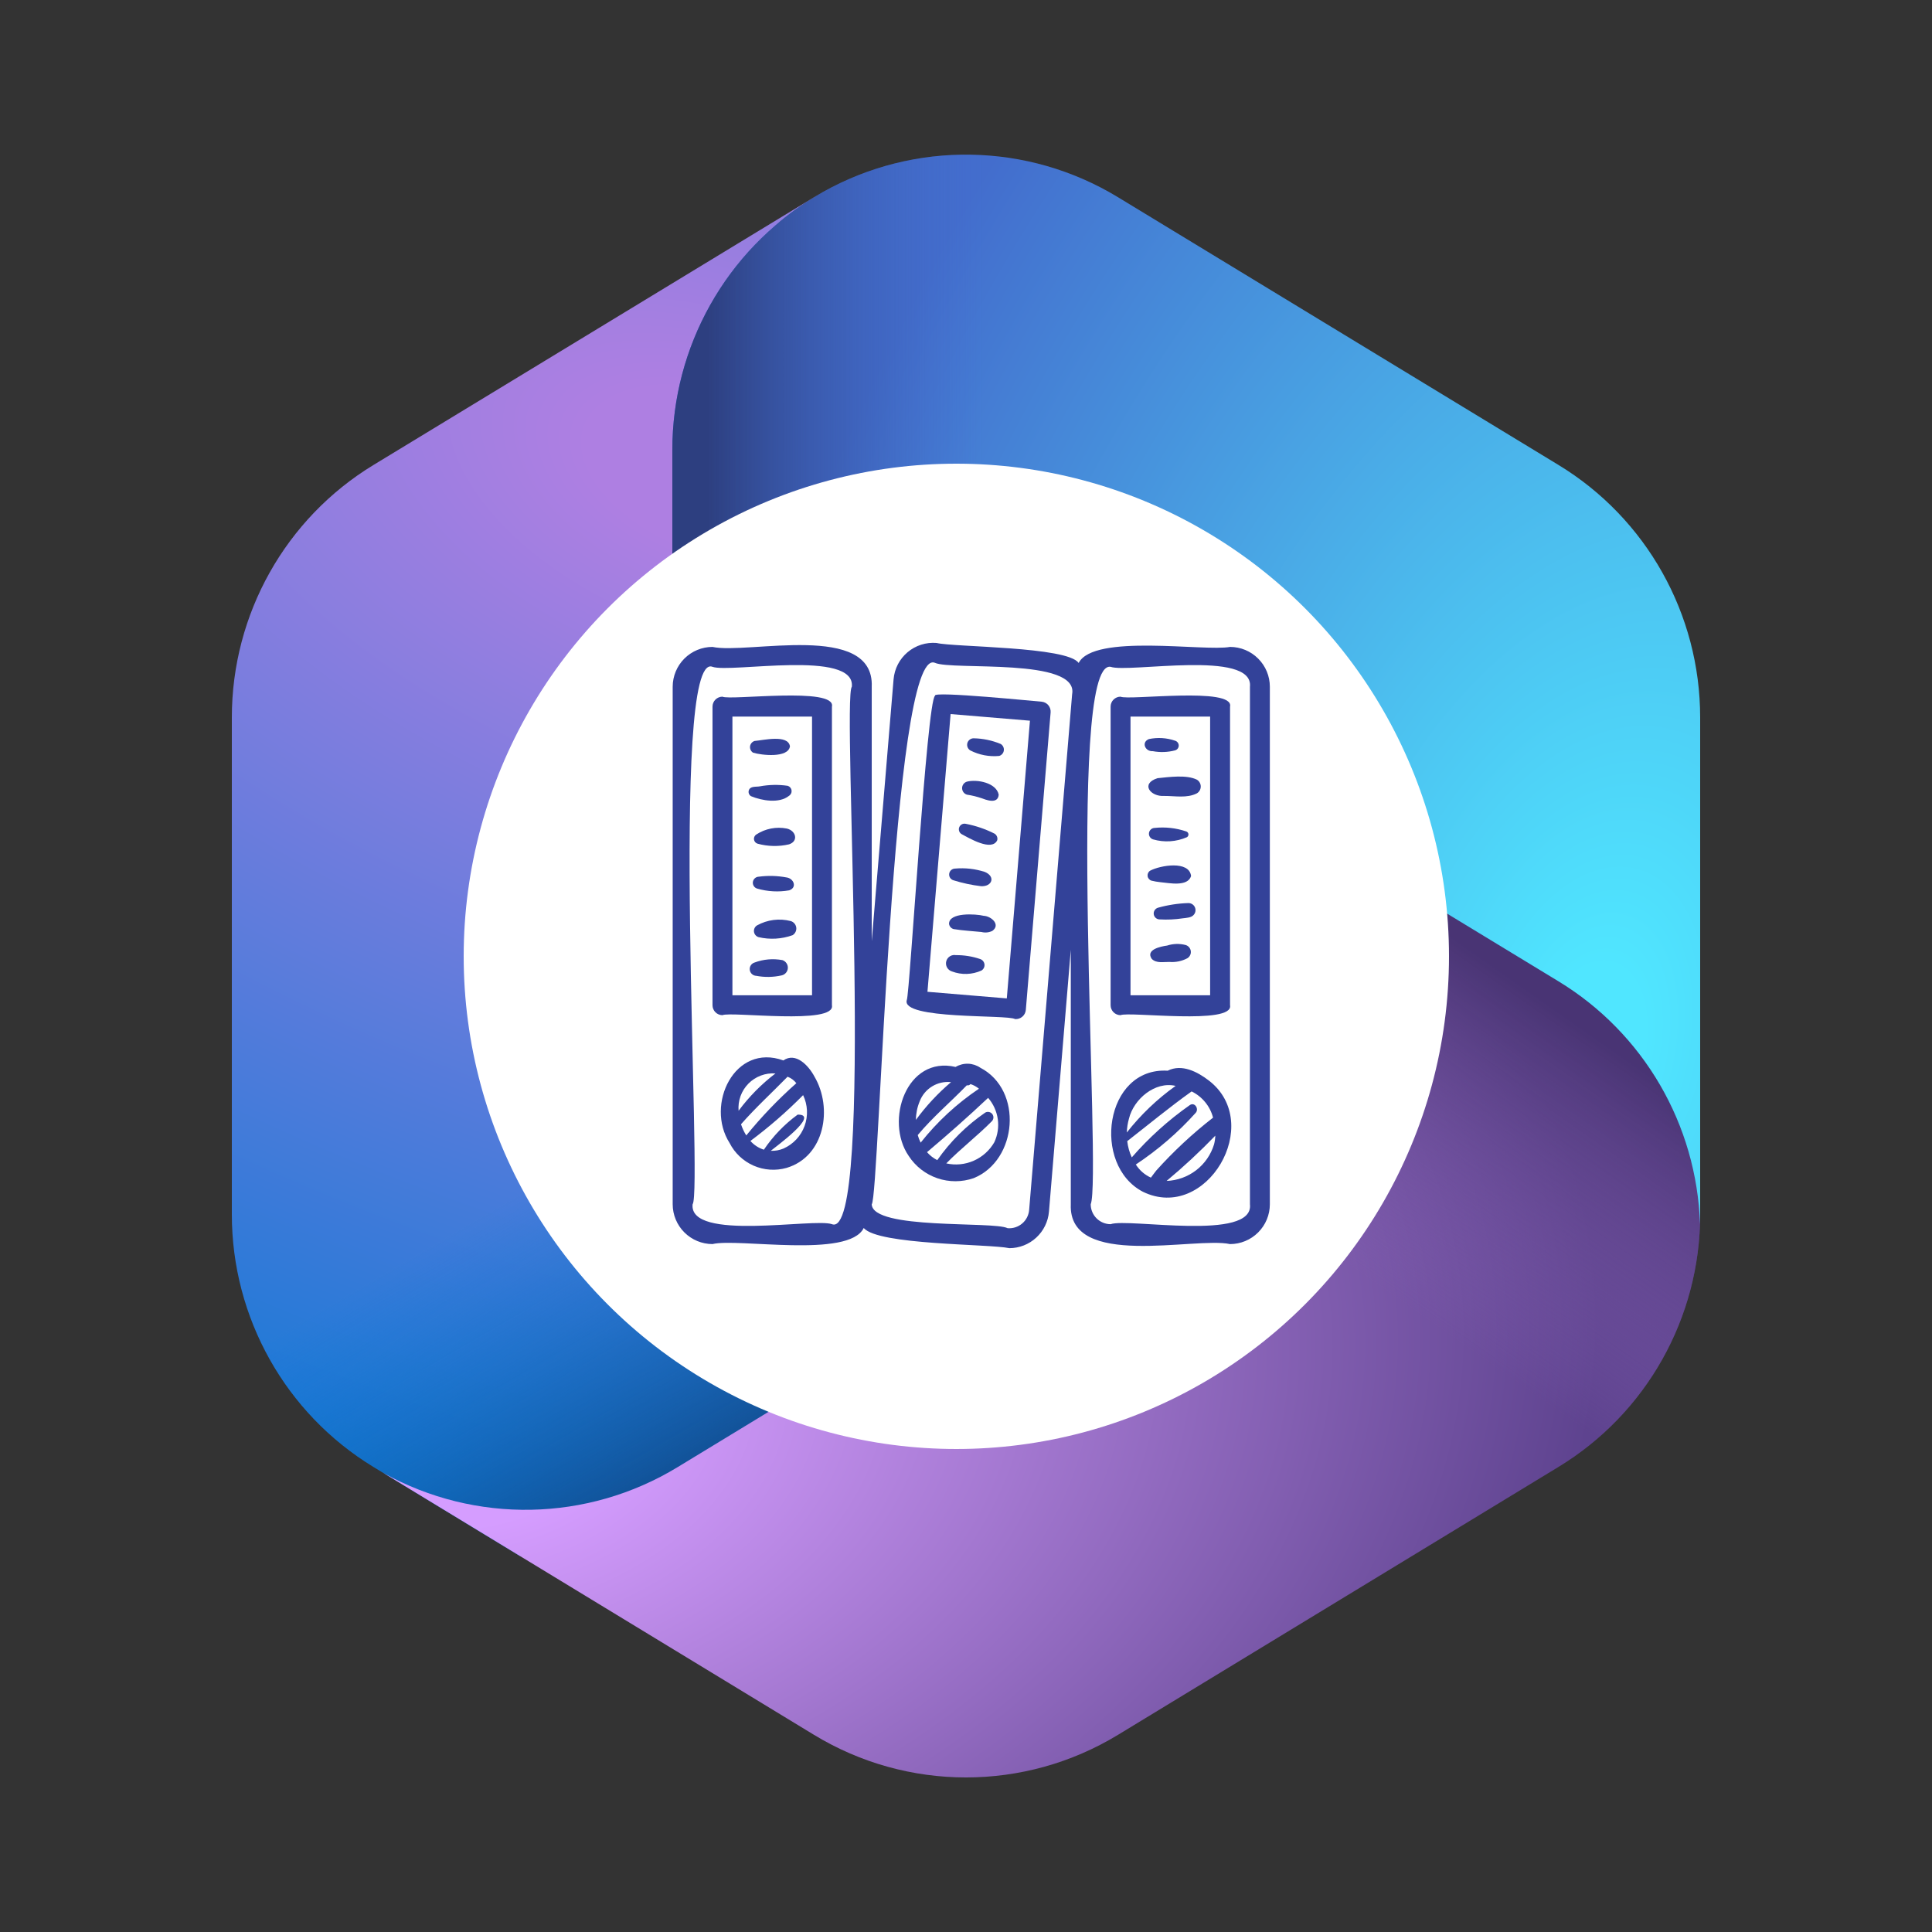
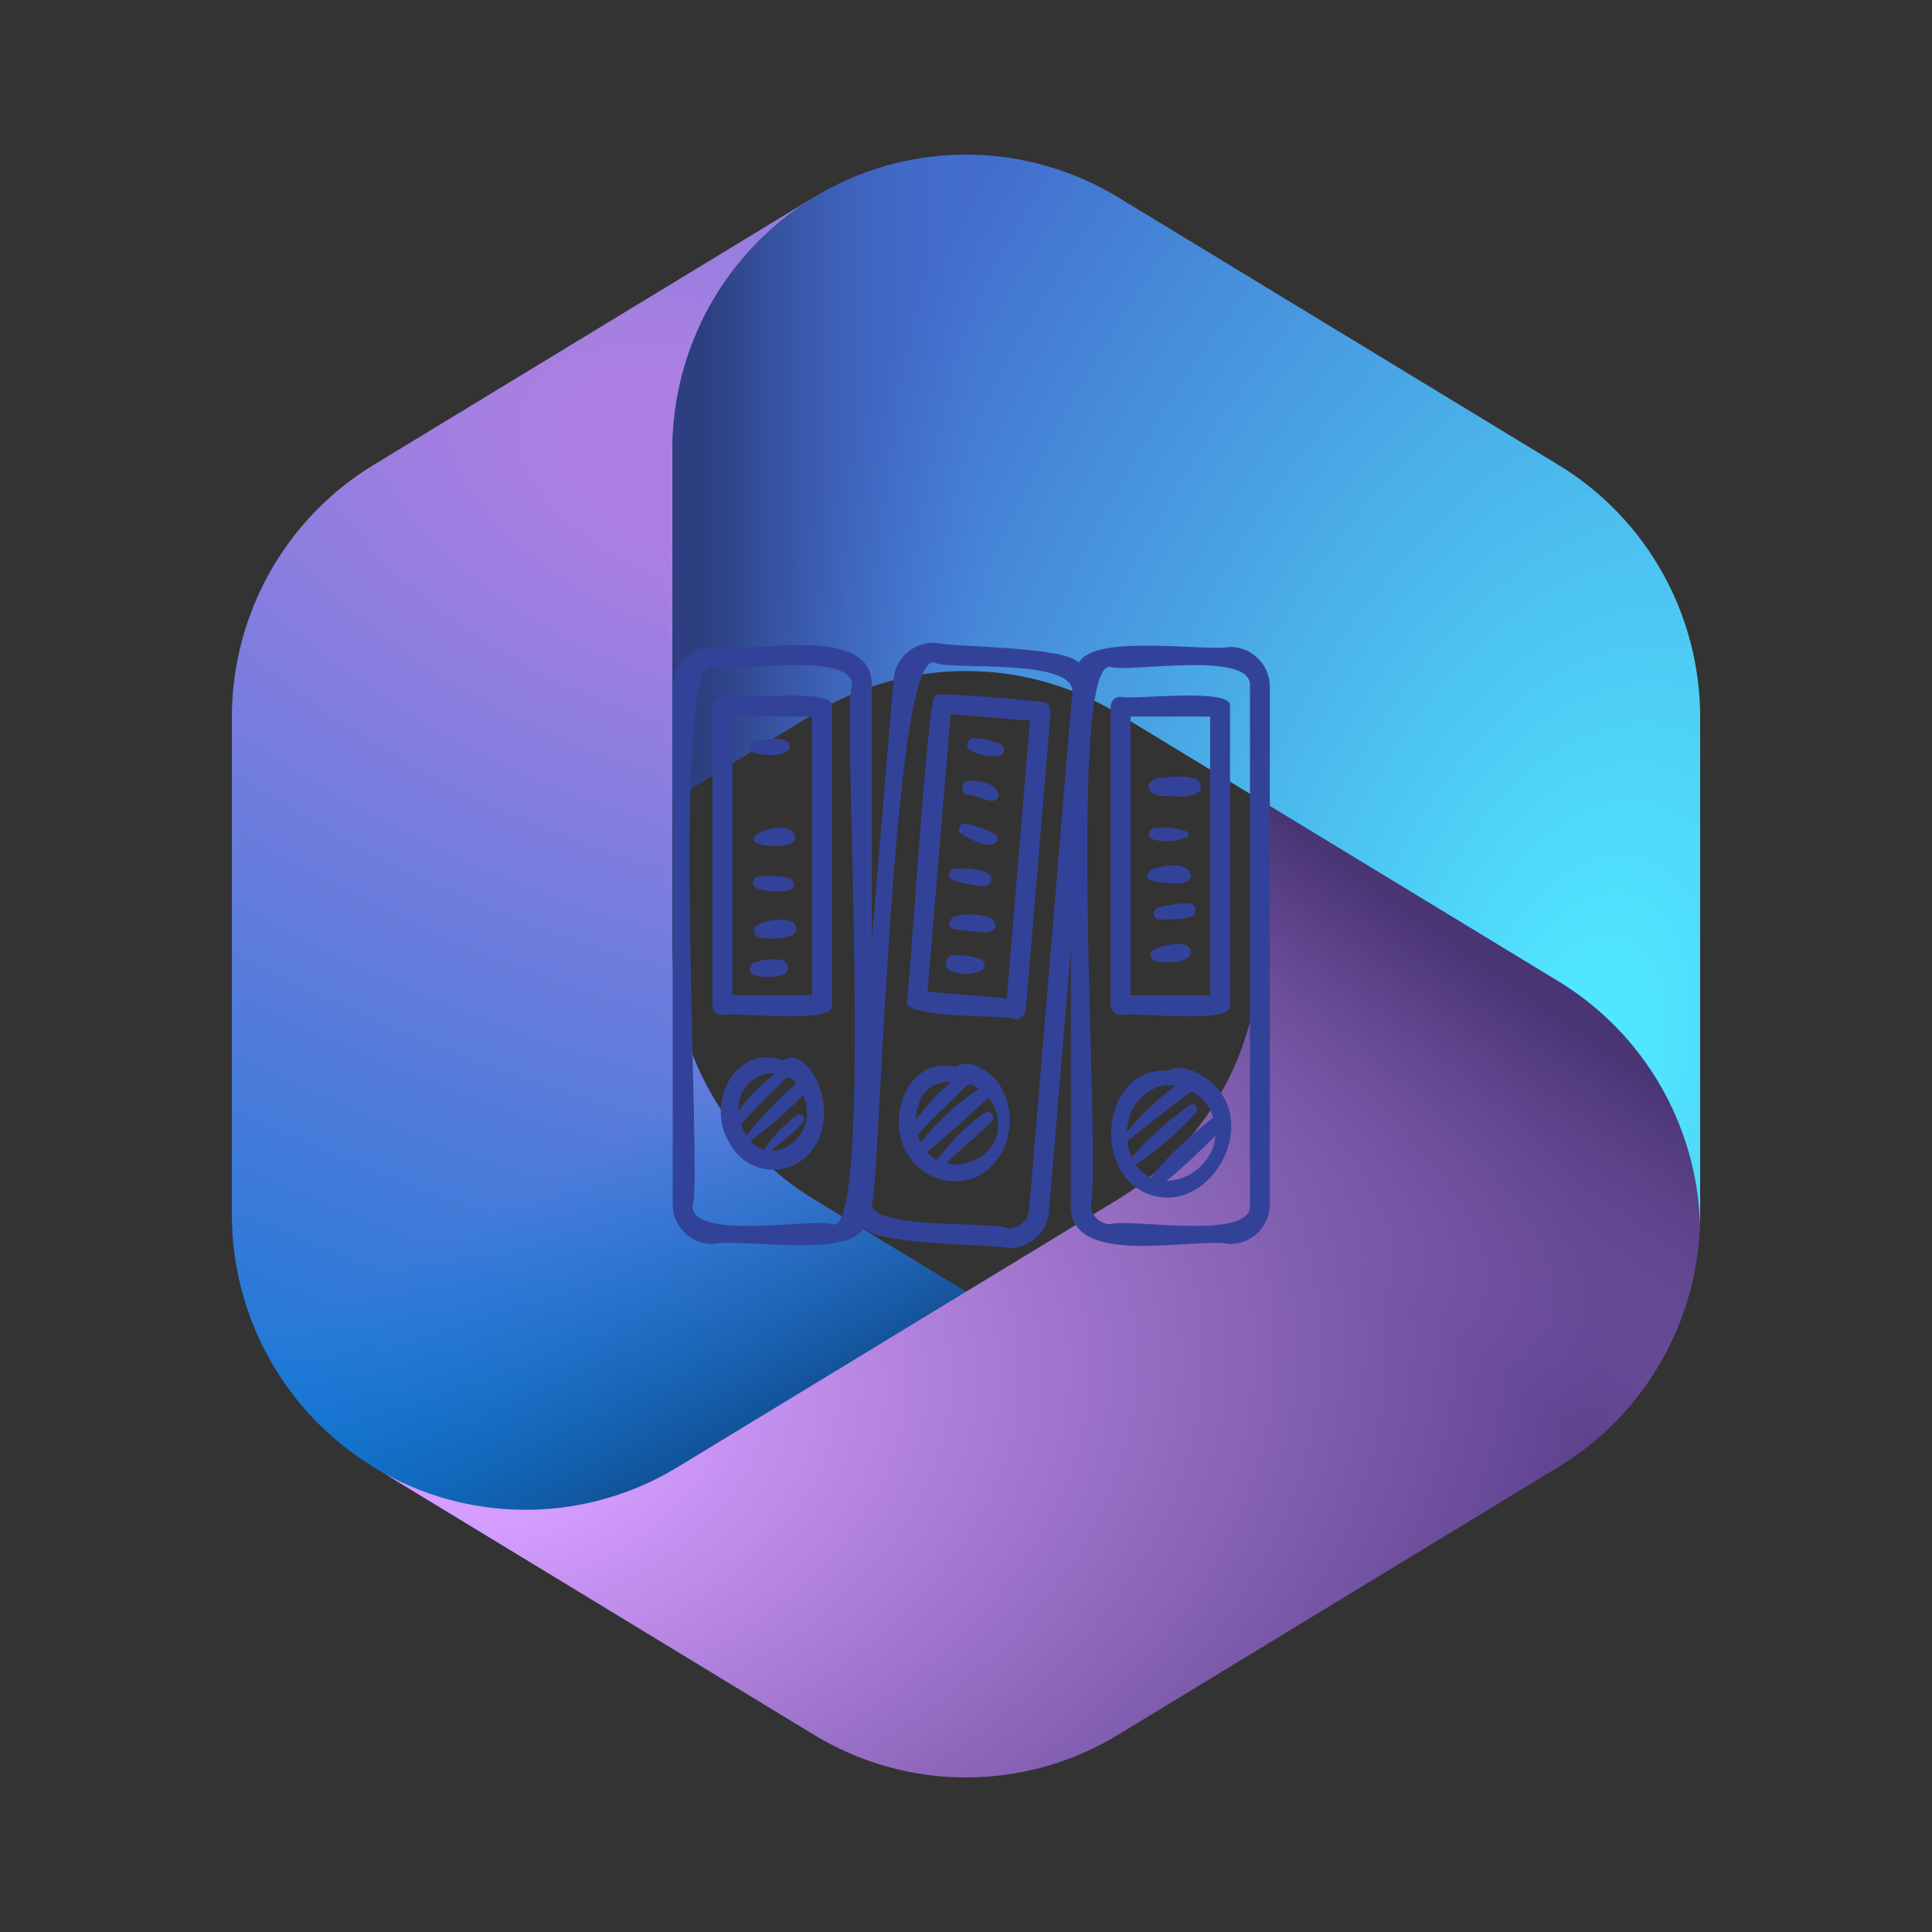
<svg xmlns="http://www.w3.org/2000/svg" width="100" height="100" viewBox="0 0 100 100" fill="none">
  <rect x="0" y="0" width="100" height="100" fill="#333333" stroke="none" />
  <g clip-path="url(#clip0_3310_229)">
    <path d="M42.56 9.959L42.133 10.218C41.454 10.631 40.814 11.092 40.217 11.596L41.449 10.726H51.9L53.8 25.182L44.3 34.727L34.8 41.362V49.013C34.8 54.356 37.58 59.311 42.129 62.078L52.13 68.161L31 80.546H26.925L19.329 75.926C14.779 73.159 12 68.204 12 62.861V37.134C12 31.789 14.781 26.832 19.333 24.066L42.133 10.209C42.274 10.123 42.417 10.039 42.56 9.959Z" fill="url(#paint0_radial_3310_229)" />
    <path d="M42.56 9.959L42.133 10.218C41.454 10.631 40.814 11.092 40.217 11.596L41.449 10.726H51.9L53.8 25.182L44.3 34.727L34.8 41.362V49.013C34.8 54.356 37.58 59.311 42.129 62.078L52.13 68.161L31 80.546H26.925L19.329 75.926C14.779 73.159 12 68.204 12 62.861V37.134C12 31.789 14.781 26.832 19.333 24.066L42.133 10.209C42.274 10.123 42.417 10.039 42.56 9.959Z" fill="url(#paint1_linear_3310_229)" />
    <path d="M65.2 40.455V49.008C65.2 54.351 62.42 59.306 57.871 62.074L35.071 75.94C30.407 78.777 24.604 78.879 19.857 76.248L42.129 89.793C46.967 92.736 53.032 92.736 57.871 89.793L80.671 75.926C85.221 73.159 88 68.204 88 62.86V56.682L86.1 53.818L65.2 40.455Z" fill="url(#paint2_radial_3310_229)" />
    <path d="M65.2 40.455V49.008C65.2 54.351 62.42 59.306 57.871 62.074L35.071 75.94C30.407 78.777 24.604 78.879 19.857 76.248L42.129 89.793C46.967 92.736 53.032 92.736 57.871 89.793L80.671 75.926C85.221 73.159 88 68.204 88 62.86V56.682L86.1 53.818L65.2 40.455Z" fill="url(#paint3_linear_3310_229)" />
    <path d="M80.667 24.066L57.867 10.208C53.18 7.36 47.344 7.272 42.586 9.944L42.133 10.219C37.581 12.985 34.8 17.942 34.8 23.287V41.393L42.133 36.936C46.969 33.996 53.03 33.996 57.867 36.936L80.667 50.793C85.076 53.473 87.824 58.208 87.992 63.361C87.997 63.194 88 63.028 88 62.86V37.134C88 31.788 85.219 26.832 80.667 24.066Z" fill="url(#paint4_radial_3310_229)" />
    <path d="M80.667 24.066L57.867 10.208C53.18 7.36 47.344 7.272 42.586 9.944L42.133 10.219C37.581 12.985 34.8 17.942 34.8 23.287V41.393L42.133 36.936C46.969 33.996 53.03 33.996 57.867 36.936L80.667 50.793C85.076 53.473 87.824 58.208 87.992 63.361C87.997 63.194 88 63.028 88 62.86V37.134C88 31.788 85.219 26.832 80.667 24.066Z" fill="url(#paint5_linear_3310_229)" />
  </g>
-   <circle cx="49.5" cy="49.5" r="25.5" fill="white" />
  <path d="M37.395 36.06C37.258 36.06 37.127 36.114 37.03 36.211C36.934 36.307 36.879 36.439 36.879 36.575V52.03C36.879 52.166 36.934 52.297 37.03 52.394C37.127 52.491 37.258 52.545 37.395 52.545C37.822 52.341 43.268 53.069 43.061 52.03L43.061 36.575C43.289 35.532 37.799 36.268 37.395 36.06ZM42.031 51.515H37.91V37.09H42.031V51.515Z" fill="#334299" />
  <path d="M53.909 36.319C53.832 36.322 48.212 35.75 48.4 36.011C47.977 36.208 47.091 51.429 46.936 51.763C46.623 52.784 52.153 52.505 52.54 52.747C52.676 52.757 52.811 52.714 52.915 52.625C53.019 52.537 53.084 52.412 53.096 52.276L54.38 36.875C54.391 36.739 54.348 36.603 54.26 36.499C54.171 36.395 54.045 36.33 53.909 36.319ZM52.112 51.677L48.005 51.335L49.203 36.96L53.31 37.303L52.112 51.677Z" fill="#334299" />
  <path d="M63.667 33.484C62.338 33.732 56.611 32.783 55.831 34.316C55.251 33.458 49.388 33.501 48.477 33.28C48.208 33.257 47.936 33.288 47.678 33.37C47.42 33.453 47.181 33.585 46.974 33.76C46.768 33.935 46.597 34.148 46.473 34.389C46.349 34.63 46.274 34.892 46.251 35.162L45.121 48.716V35.545C45.261 32.159 38.688 33.881 36.879 33.484C36.332 33.485 35.809 33.702 35.422 34.089C35.036 34.475 34.819 34.999 34.818 35.545V62.333C34.819 62.879 35.036 63.403 35.423 63.789C35.809 64.175 36.333 64.393 36.879 64.393C38.196 64.072 43.934 65.148 44.707 63.56C45.451 64.45 51.186 64.379 52.244 64.605C52.76 64.604 53.257 64.409 53.636 64.059C54.016 63.709 54.251 63.23 54.294 62.716L55.424 49.162V62.333C55.285 65.718 61.858 63.998 63.667 64.394C64.213 64.393 64.737 64.176 65.123 63.789C65.51 63.403 65.727 62.879 65.727 62.333V35.545C65.727 34.999 65.51 34.475 65.123 34.089C64.737 33.702 64.213 33.485 63.667 33.484ZM43.061 63.363C42.133 63.031 35.651 64.273 35.849 62.333C36.379 61.71 34.623 33.624 36.878 34.514C37.807 34.846 44.288 33.605 44.091 35.545C43.561 36.168 45.317 64.253 43.061 63.363ZM55.493 35.934L53.268 62.629C53.245 62.902 53.114 63.154 52.906 63.33C52.697 63.507 52.427 63.593 52.155 63.571C51.413 63.198 45.162 63.67 45.121 62.333C45.524 61.946 46.151 33.39 48.39 34.307C49.285 34.716 55.853 34.016 55.493 35.934ZM57.485 63.364C57.212 63.363 56.95 63.254 56.757 63.061C56.564 62.868 56.455 62.606 56.455 62.333C57.033 60.948 55.143 34.132 57.484 34.514C58.41 34.846 64.897 33.606 64.697 35.545V62.333C64.918 64.272 58.388 63.034 57.485 63.364Z" fill="#334299" />
  <path d="M58 52.545C58.427 52.341 63.874 53.069 63.667 52.03L63.667 36.575C63.895 35.532 58.405 36.268 58 36.06C57.863 36.06 57.732 36.114 57.636 36.211C57.539 36.307 57.485 36.438 57.485 36.575V52.03C57.485 52.166 57.539 52.297 57.636 52.394C57.732 52.491 57.863 52.545 58 52.545ZM58.515 37.09H62.636V51.515H58.515V37.09Z" fill="#334299" />
  <path d="M42.158 55.727C41.846 55.142 41.183 54.444 40.547 54.888C38.025 53.974 36.495 57.179 37.764 59.162C38.029 59.684 38.468 60.097 39.004 60.333C39.541 60.568 40.142 60.61 40.706 60.452C42.691 59.865 43.112 57.355 42.158 55.727ZM38.229 57.493C38.208 57.236 38.242 56.977 38.33 56.734C38.418 56.492 38.558 56.271 38.739 56.087C38.92 55.904 39.139 55.762 39.381 55.671C39.622 55.58 39.881 55.542 40.138 55.561C39.414 56.112 38.772 56.762 38.229 57.493ZM38.355 58.191C39.112 57.327 39.964 56.549 40.764 55.731C40.944 55.798 41.101 55.915 41.219 56.066C40.283 56.895 39.416 57.8 38.627 58.77C38.513 58.589 38.421 58.394 38.355 58.191ZM40.556 59.447C40.348 59.535 40.122 59.576 39.896 59.565C40.138 59.362 42.48 57.67 41.286 57.693C40.603 58.192 40.011 58.807 39.538 59.508C39.269 59.423 39.028 59.267 38.841 59.056C39.808 58.335 40.72 57.542 41.569 56.684C41.687 56.931 41.755 57.2 41.768 57.474C41.781 57.748 41.739 58.022 41.645 58.279C41.551 58.537 41.406 58.773 41.219 58.973C41.032 59.174 40.806 59.335 40.556 59.447Z" fill="#334299" />
  <path d="M50.742 55.266C50.555 55.138 50.335 55.066 50.108 55.058C49.881 55.051 49.657 55.109 49.461 55.225C46.92 54.631 45.782 58.016 47.035 59.832C47.386 60.372 47.909 60.778 48.519 60.986C49.129 61.194 49.79 61.192 50.399 60.98C52.671 60.057 52.965 56.424 50.742 55.266ZM47.604 57.002C47.727 56.681 47.953 56.41 48.246 56.231C48.54 56.051 48.884 55.974 49.226 56.011C48.544 56.588 47.934 57.244 47.407 57.965C47.41 57.634 47.477 57.307 47.604 57.002ZM47.502 58.751C48.276 57.823 49.208 57.037 50.043 56.174C50.077 56.183 50.113 56.182 50.147 56.171C50.18 56.16 50.21 56.139 50.232 56.112C50.392 56.163 50.541 56.245 50.67 56.352C49.526 57.121 48.508 58.062 47.653 59.143C47.591 59.017 47.541 58.886 47.502 58.751ZM51.466 59.122C51.222 59.546 50.849 59.881 50.402 60.078C49.955 60.275 49.456 60.324 48.979 60.217C49.73 59.449 50.588 58.795 51.341 58.032C51.388 57.982 51.415 57.918 51.419 57.85C51.422 57.782 51.401 57.716 51.36 57.662C51.318 57.608 51.259 57.571 51.193 57.557C51.126 57.543 51.057 57.553 50.998 57.586C50.029 58.251 49.187 59.085 48.513 60.048C48.311 59.946 48.131 59.807 47.982 59.636C49.057 58.729 50.121 57.79 51.145 56.825C51.414 57.136 51.588 57.519 51.645 57.926C51.702 58.334 51.64 58.749 51.466 59.122Z" fill="#334299" />
  <path d="M62.572 55.93C61.979 55.473 61.171 55.053 60.439 55.419C57.175 55.227 56.492 60.301 59.159 61.687C62.438 63.281 65.459 58.153 62.572 55.93ZM58.436 57.897C58.683 56.887 59.786 55.956 60.85 56.205C59.897 56.885 59.047 57.697 58.324 58.618C58.332 58.374 58.37 58.132 58.436 57.897ZM59.858 60.575C59.758 60.698 59.665 60.827 59.571 60.954C59.25 60.809 58.978 60.572 58.79 60.275C59.933 59.517 60.976 58.618 61.892 57.597C62.07 57.393 61.837 57.027 61.585 57.199C60.477 57.976 59.469 58.885 58.581 59.906C58.458 59.64 58.379 59.356 58.346 59.066C59.441 58.213 60.539 57.304 61.678 56.492C61.95 56.625 62.19 56.815 62.381 57.049C62.573 57.283 62.712 57.556 62.788 57.849C61.733 58.669 60.752 59.581 59.858 60.575ZM62.839 59.232C62.678 59.764 62.354 60.232 61.914 60.571C61.473 60.91 60.938 61.103 60.383 61.124C61.265 60.39 62.107 59.608 62.904 58.782C62.899 58.934 62.878 59.085 62.839 59.232Z" fill="#334299" />
  <path d="M38.978 38.958C39.411 39.092 40.8 39.249 40.888 38.63C40.795 37.998 39.503 38.317 39.058 38.352C38.996 38.371 38.941 38.407 38.9 38.456C38.858 38.505 38.831 38.566 38.823 38.63C38.815 38.693 38.825 38.758 38.852 38.816C38.88 38.875 38.924 38.924 38.978 38.958Z" fill="#334299" />
-   <path d="M38.873 41.211C39.433 41.444 40.333 41.6 40.838 41.192C40.885 41.163 40.922 41.121 40.946 41.071C40.97 41.021 40.978 40.965 40.971 40.911C40.964 40.856 40.941 40.804 40.906 40.762C40.87 40.72 40.823 40.689 40.77 40.673C40.293 40.604 39.808 40.613 39.333 40.7C39.132 40.74 38.826 40.671 38.755 40.92C38.74 40.974 38.744 41.033 38.765 41.085C38.787 41.138 38.825 41.182 38.873 41.211Z" fill="#334299" />
  <path d="M40.727 42.886C40.181 42.778 39.613 42.888 39.147 43.193C39.104 43.22 39.07 43.258 39.049 43.304C39.027 43.35 39.019 43.4 39.026 43.45C39.032 43.5 39.053 43.547 39.086 43.586C39.118 43.625 39.161 43.653 39.209 43.668C39.742 43.815 40.303 43.827 40.841 43.703C41.34 43.54 41.202 42.996 40.727 42.886Z" fill="#334299" />
  <path d="M39.194 45.994C39.731 46.149 40.297 46.18 40.847 46.084C41.274 45.94 41.087 45.461 40.704 45.415C40.233 45.327 39.752 45.314 39.277 45.377C39.202 45.379 39.13 45.407 39.073 45.457C39.017 45.507 38.98 45.575 38.969 45.649C38.958 45.724 38.975 45.8 39.017 45.864C39.058 45.927 39.121 45.973 39.194 45.994Z" fill="#334299" />
  <path d="M40.932 47.675C40.342 47.522 39.715 47.602 39.182 47.899C39.127 47.933 39.083 47.982 39.056 48.04C39.028 48.099 39.018 48.164 39.026 48.228C39.035 48.292 39.061 48.352 39.103 48.401C39.145 48.451 39.2 48.487 39.261 48.506C39.847 48.644 40.461 48.608 41.027 48.404C41.093 48.362 41.145 48.303 41.178 48.234C41.212 48.164 41.224 48.086 41.214 48.009C41.204 47.932 41.172 47.86 41.122 47.801C41.072 47.741 41.006 47.698 40.932 47.675Z" fill="#334299" />
  <path d="M40.5 49.696C40.015 49.605 39.516 49.648 39.054 49.821C38.974 49.845 38.906 49.897 38.86 49.967C38.815 50.038 38.797 50.122 38.808 50.204C38.819 50.287 38.859 50.363 38.922 50.419C38.984 50.475 39.064 50.507 39.147 50.509C39.581 50.591 40.027 50.583 40.458 50.486C40.545 50.467 40.624 50.419 40.682 50.351C40.74 50.282 40.774 50.197 40.779 50.107C40.783 50.017 40.759 49.929 40.708 49.855C40.658 49.78 40.585 49.725 40.5 49.696Z" fill="#334299" />
  <path d="M50.219 38.84C50.681 39.077 51.202 39.177 51.719 39.127C51.782 39.108 51.838 39.071 51.88 39.021C51.923 38.971 51.95 38.909 51.958 38.844C51.967 38.779 51.956 38.713 51.928 38.653C51.9 38.594 51.855 38.544 51.8 38.509C51.352 38.322 50.873 38.222 50.389 38.214C50.316 38.215 50.245 38.241 50.188 38.286C50.131 38.331 50.089 38.393 50.07 38.463C50.051 38.534 50.056 38.608 50.082 38.676C50.109 38.744 50.157 38.801 50.219 38.84Z" fill="#334299" />
  <path d="M50.051 41.132C50.319 41.172 50.583 41.237 50.839 41.327L50.74 41.285C51.039 41.412 51.652 41.643 51.693 41.133C51.571 40.514 50.576 40.325 50.051 40.457C49.978 40.478 49.914 40.523 49.868 40.584C49.823 40.644 49.798 40.718 49.798 40.794C49.798 40.87 49.823 40.944 49.868 41.005C49.914 41.066 49.978 41.111 50.051 41.132Z" fill="#334299" />
  <path d="M49.767 43.171C50.166 43.384 51.338 44.088 51.617 43.49C51.633 43.426 51.628 43.359 51.603 43.298C51.578 43.237 51.535 43.185 51.479 43.15C51.009 42.911 50.507 42.74 49.99 42.641C49.923 42.625 49.852 42.633 49.79 42.664C49.729 42.696 49.68 42.748 49.653 42.811C49.626 42.875 49.623 42.946 49.644 43.012C49.664 43.078 49.708 43.134 49.767 43.171Z" fill="#334299" />
  <path d="M49.35 45.563C49.815 45.709 50.292 45.811 50.776 45.869C51.358 45.9 51.54 45.368 50.975 45.131C50.478 44.97 49.953 44.911 49.432 44.958C49.358 44.959 49.287 44.987 49.231 45.036C49.176 45.085 49.14 45.152 49.13 45.225C49.12 45.299 49.137 45.373 49.177 45.435C49.218 45.497 49.279 45.543 49.35 45.563Z" fill="#334299" />
  <path d="M50.915 47.402C50.507 47.301 49.099 47.212 49.123 47.827C49.135 47.901 49.172 47.969 49.228 48.019C49.285 48.069 49.356 48.097 49.432 48.099C49.8 48.163 50.367 48.196 50.802 48.24C50.991 48.289 51.192 48.268 51.367 48.181C51.804 47.859 51.306 47.419 50.915 47.402Z" fill="#334299" />
  <path d="M50.725 49.637C50.318 49.499 49.891 49.432 49.462 49.438L49.501 49.443C49.391 49.416 49.274 49.433 49.177 49.491C49.079 49.549 49.008 49.642 48.978 49.752C48.949 49.861 48.963 49.978 49.019 50.077C49.074 50.176 49.166 50.25 49.275 50.282C49.52 50.375 49.782 50.419 50.044 50.41C50.306 50.402 50.564 50.341 50.803 50.233C50.857 50.199 50.9 50.151 50.927 50.094C50.954 50.036 50.964 49.973 50.956 49.91C50.947 49.847 50.921 49.788 50.88 49.739C50.84 49.691 50.785 49.656 50.725 49.637Z" fill="#334299" />
-   <path d="M59.666 38.88C60.049 38.952 60.444 38.938 60.821 38.839C60.876 38.824 60.924 38.791 60.959 38.746C60.993 38.7 61.012 38.645 61.012 38.589C61.011 38.532 60.992 38.477 60.958 38.432C60.923 38.387 60.876 38.354 60.821 38.338C60.386 38.188 59.918 38.16 59.467 38.254C59.06 38.418 59.273 38.905 59.666 38.88Z" fill="#334299" />
  <path d="M61.95 40.355C61.405 40.088 60.514 40.22 59.913 40.279C59.015 40.563 59.546 41.246 60.262 41.198C60.819 41.195 61.437 41.326 61.95 41.064C62.011 41.027 62.062 40.975 62.097 40.913C62.132 40.851 62.151 40.781 62.151 40.709C62.151 40.638 62.132 40.568 62.097 40.506C62.062 40.443 62.011 40.392 61.95 40.355Z" fill="#334299" />
  <path d="M59.681 43.446C60.262 43.614 60.882 43.574 61.436 43.333C61.463 43.316 61.485 43.292 61.498 43.263C61.512 43.235 61.517 43.203 61.513 43.171C61.509 43.14 61.496 43.11 61.475 43.086C61.455 43.062 61.428 43.044 61.398 43.035C60.872 42.856 60.314 42.794 59.761 42.853C59.69 42.855 59.621 42.883 59.568 42.931C59.515 42.979 59.481 43.044 59.471 43.115C59.461 43.186 59.477 43.258 59.516 43.319C59.554 43.379 59.613 43.424 59.681 43.446Z" fill="#334299" />
  <path d="M60.061 45.662C60.514 45.702 61.469 45.914 61.65 45.346C61.557 44.523 60.047 44.792 59.534 45.065C59.487 45.093 59.449 45.135 59.425 45.185C59.402 45.235 59.393 45.291 59.4 45.346C59.407 45.401 59.43 45.452 59.466 45.494C59.502 45.536 59.549 45.567 59.602 45.583C59.753 45.62 59.906 45.646 60.061 45.662Z" fill="#334299" />
  <path d="M61.509 46.743C60.977 46.759 60.45 46.84 59.939 46.983C59.867 47.004 59.806 47.049 59.766 47.111C59.725 47.173 59.708 47.248 59.718 47.321C59.728 47.395 59.764 47.462 59.82 47.511C59.875 47.56 59.946 47.587 60.02 47.588C60.421 47.611 60.823 47.593 61.22 47.532C61.392 47.511 61.67 47.501 61.785 47.354C61.833 47.302 61.864 47.236 61.875 47.166C61.886 47.095 61.876 47.023 61.847 46.958C61.818 46.893 61.77 46.838 61.71 46.8C61.65 46.762 61.58 46.742 61.509 46.743Z" fill="#334299" />
  <path d="M61.37 48.914C61.054 48.832 60.721 48.841 60.41 48.942C60.074 48.988 59.284 49.152 59.614 49.631C59.852 49.873 60.22 49.784 60.524 49.79C60.848 49.817 61.173 49.75 61.459 49.598C61.521 49.559 61.571 49.504 61.602 49.438C61.633 49.373 61.645 49.299 61.635 49.227C61.626 49.155 61.596 49.087 61.549 49.031C61.502 48.976 61.44 48.935 61.37 48.914Z" fill="#334299" />
  <defs>
    <radialGradient id="paint0_radial_3310_229" cx="0" cy="0" r="1" gradientUnits="userSpaceOnUse" gradientTransform="translate(37.495 24.491) rotate(110.438) scale(63.661 110.638)">
      <stop offset="0.064" stop-color="#AE7FE2" />
      <stop offset="1" stop-color="#0078D4" />
    </radialGradient>
    <linearGradient id="paint1_linear_3310_229" x1="37.673" y1="76.476" x2="28.563" y2="60.795" gradientUnits="userSpaceOnUse">
      <stop stop-color="#114A8B" />
      <stop offset="1" stop-color="#0078D4" stop-opacity="0" />
    </linearGradient>
    <radialGradient id="paint2_radial_3310_229" cx="0" cy="0" r="1" gradientUnits="userSpaceOnUse" gradientTransform="translate(24.217 73.579) rotate(-8.407) scale(59.002 39.153)">
      <stop offset="0.134" stop-color="#D59DFF" />
      <stop offset="1" stop-color="#5E438F" />
    </radialGradient>
    <linearGradient id="paint3_linear_3310_229" x1="81.078" y1="52.629" x2="71.323" y2="66.549" gradientUnits="userSpaceOnUse">
      <stop stop-color="#493474" />
      <stop offset="1" stop-color="#8C66BA" stop-opacity="0" />
    </linearGradient>
    <radialGradient id="paint4_radial_3310_229" cx="0" cy="0" r="1" gradientUnits="userSpaceOnUse" gradientTransform="translate(82.405 54.78) rotate(-165.707) scale(47.367 80.073)">
      <stop offset="0.058" stop-color="#50E6FF" />
      <stop offset="1" stop-color="#436DCD" />
    </radialGradient>
    <linearGradient id="paint5_linear_3310_229" x1="36.654" y1="10.017" x2="50.925" y2="10.017" gradientUnits="userSpaceOnUse">
      <stop stop-color="#2D3F80" />
      <stop offset="1" stop-color="#436DCD" stop-opacity="0" />
    </linearGradient>
    <clipPath id="clip0_3310_229">
      <rect width="76" height="84" fill="white" transform="translate(12 8)" />
    </clipPath>
  </defs>
</svg>